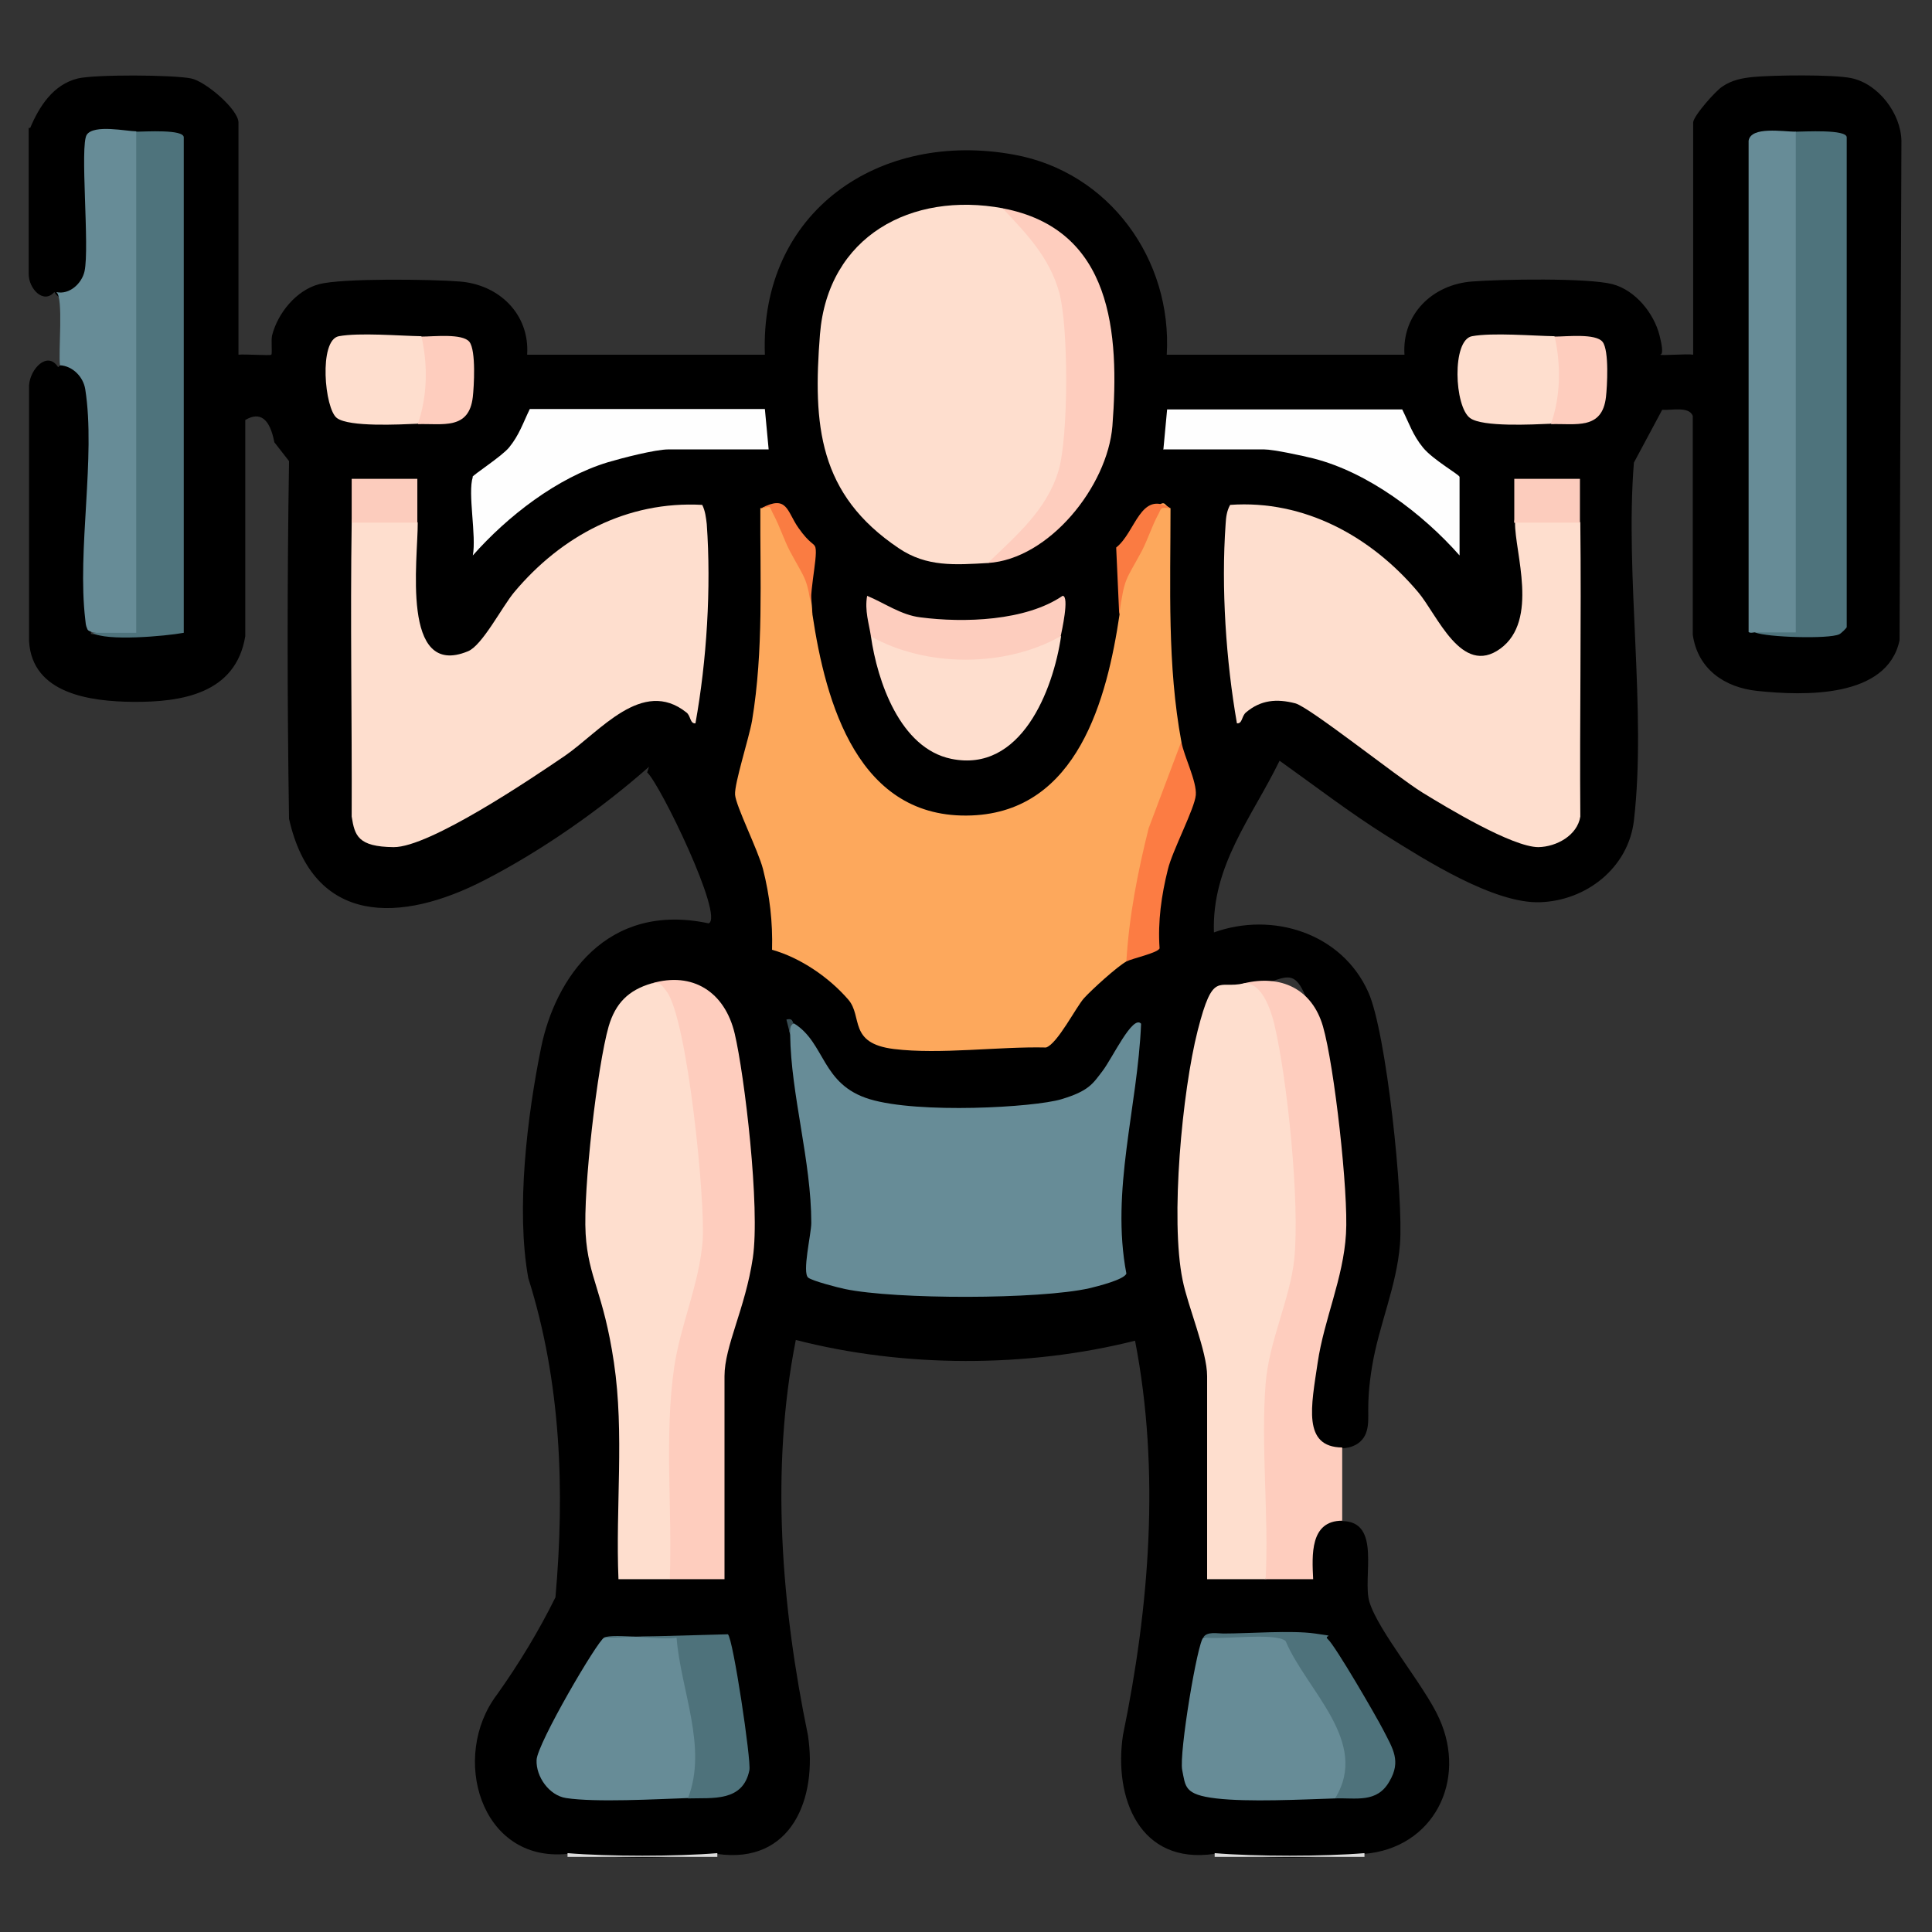
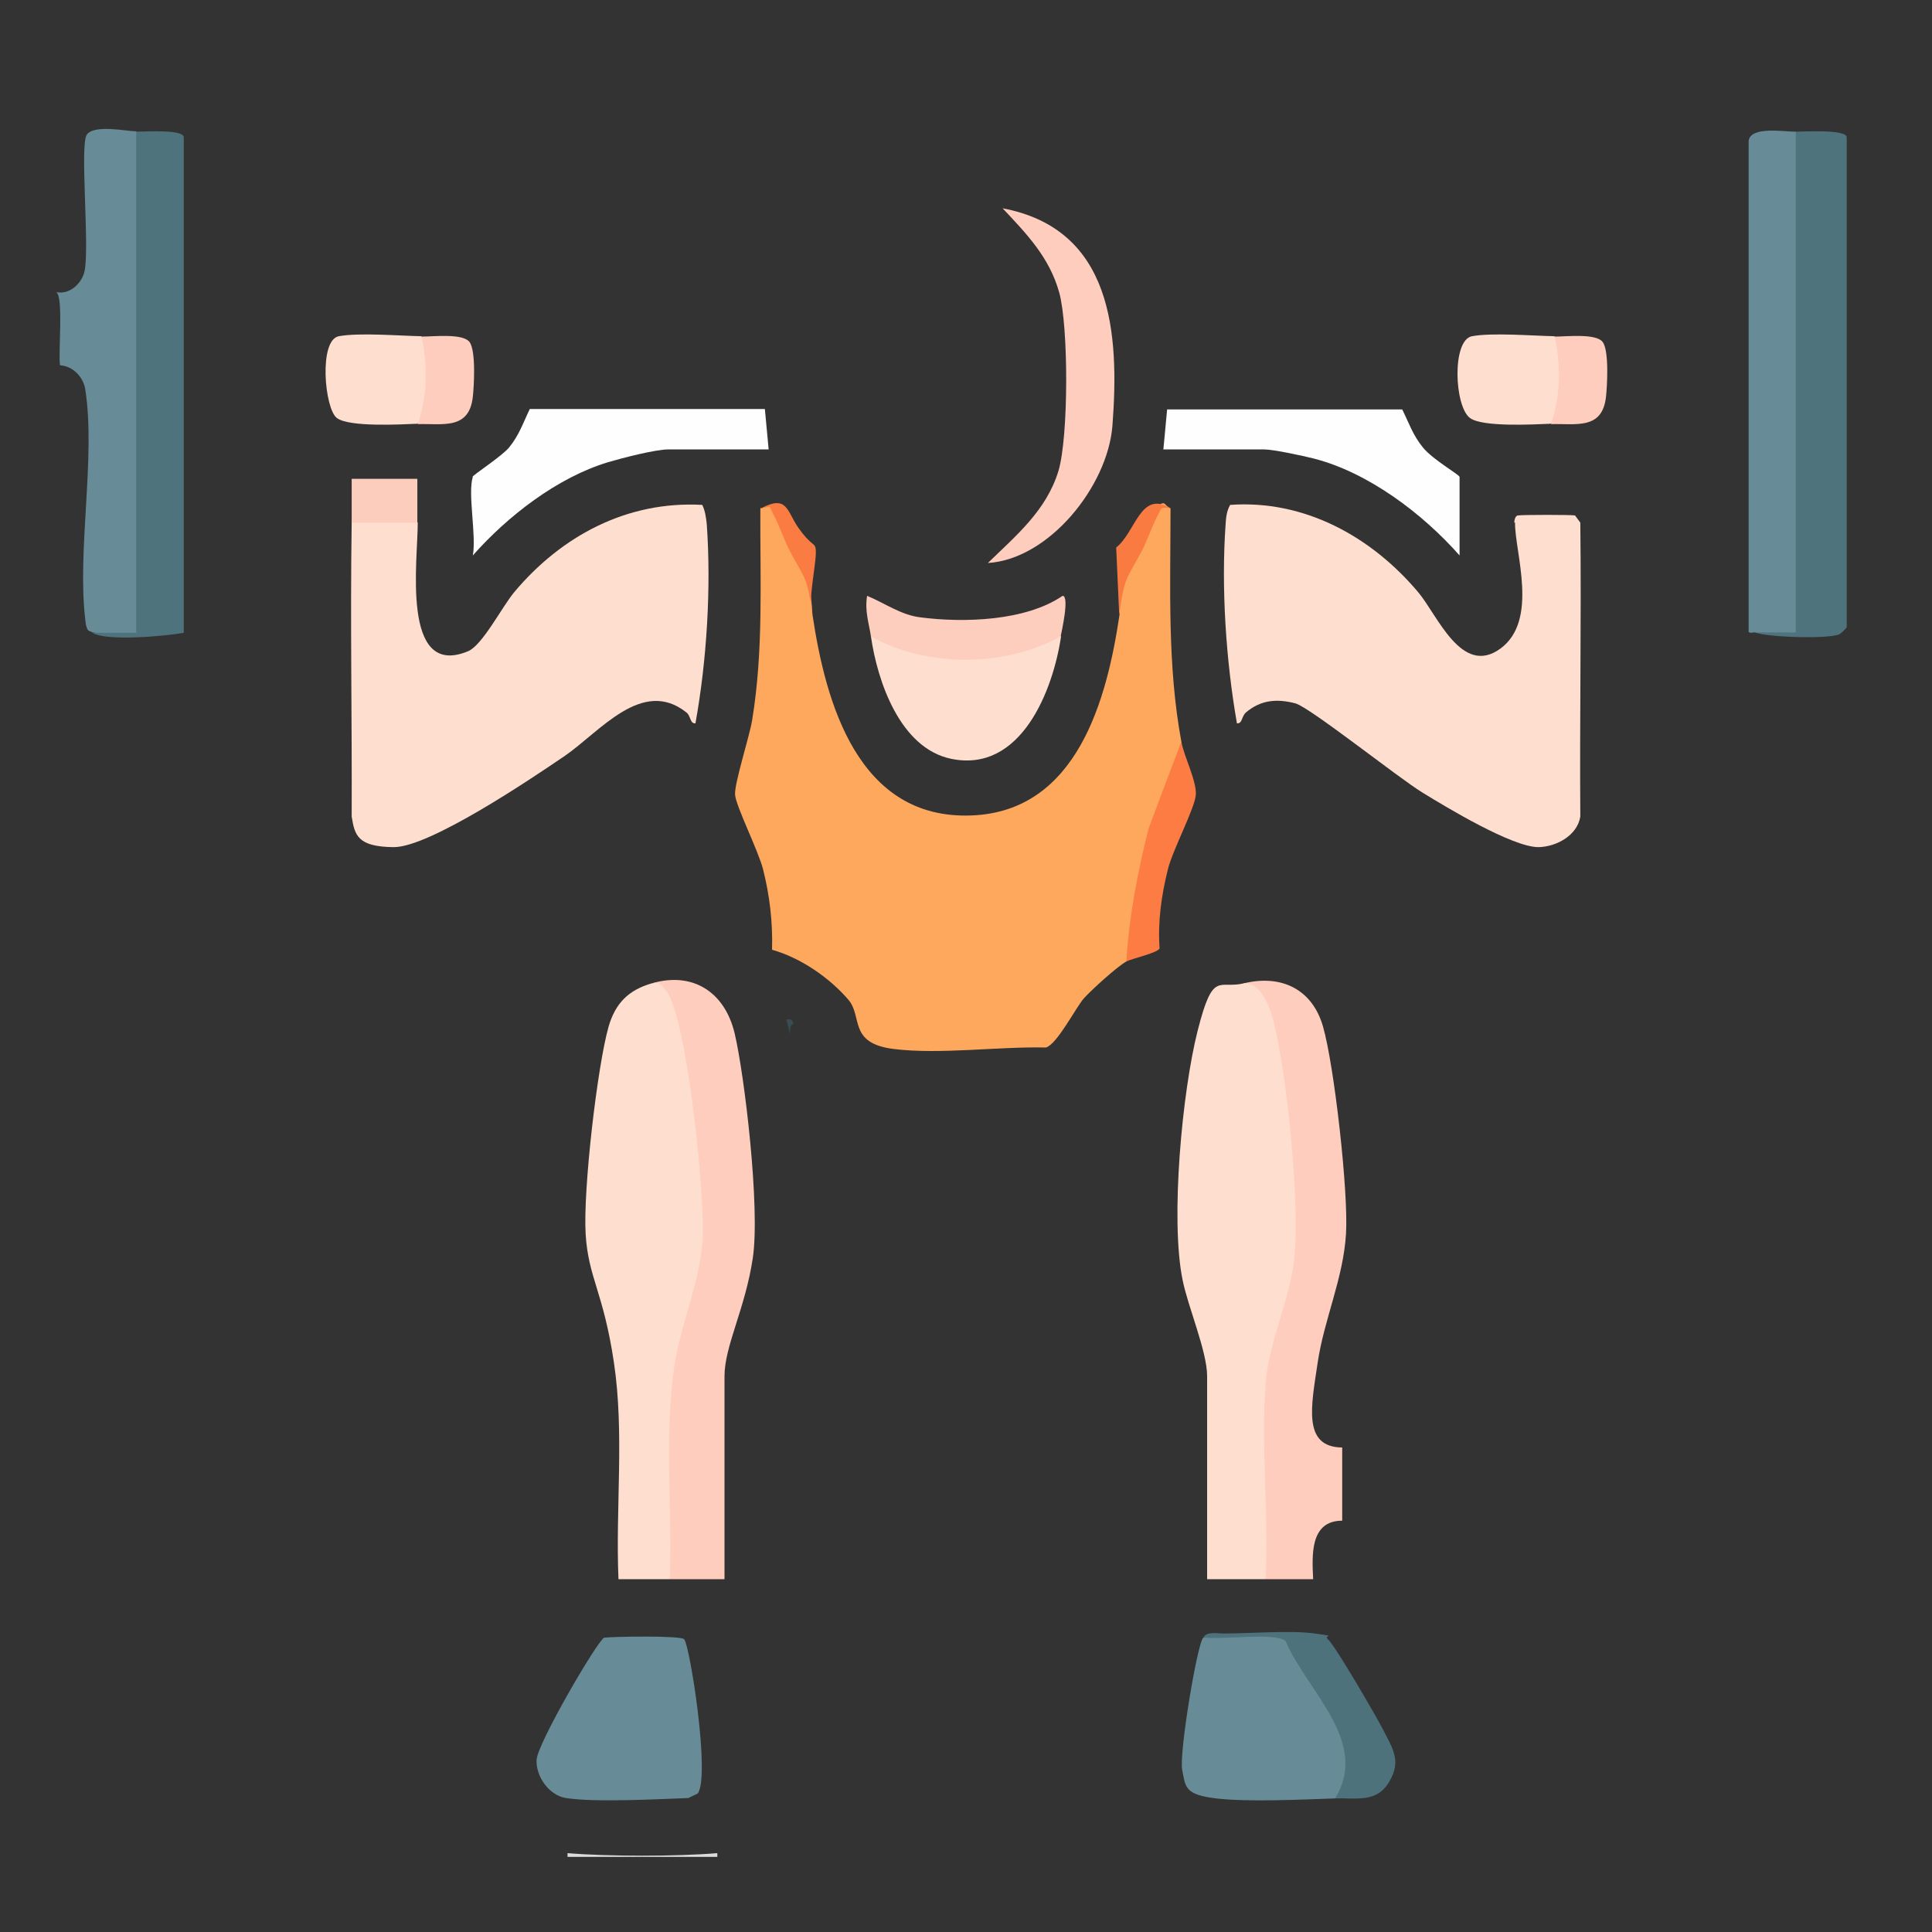
<svg xmlns="http://www.w3.org/2000/svg" id="Capa_1" version="1.1" viewBox="0 0 512 512">
  <rect x="0" y="0" width="512" height="512" fill="#333333" stroke="none" />
  <defs>
    <style>
      .st0 {
        fill: #fa7c42;
      }

      .st1 {
        fill: #fda85c;
      }

      .st2 {
        fill: #fcccbd;
      }

      .st3 {
        fill: #fedece;
      }

      .st4 {
        fill: #678c97;
      }

      .st5 {
        fill: #fdcdbe;
      }

      .st6 {
        fill: #fa7b42;
      }

      .st7 {
        fill: #fefefe;
      }

      .st8 {
        fill: #4e727b;
      }

      .st9 {
        fill: #fc7c43;
      }

      .st10 {
        fill: #4e737c;
      }

      .st11 {
        fill: #fecdbe;
      }

      .st12 {
        fill: #dcdcdc;
      }

      .st13 {
        fill: #384c52;
      }
    </style>
  </defs>
-   <path d="M8,33.9c2.4-5.7,6.1-11.5,12.6-13.1,4.5-1.1,25.3-1,30.1,0,3.8.8,12.5,8.2,12.5,11.7v61.5c1.5-.2,8.4.3,8.7,0s-.1-3.7.2-5.1c1.5-5.9,6.4-12,12.5-13.6s29.6-1.3,37.2-.7c10.5.8,18.6,8.7,17.9,19.4h63c-1.4-37.9,30.3-59.6,66.1-53,25.2,4.6,41.9,27.8,40.4,53h63c-.7-10.7,7.4-18.6,17.9-19.4,7.6-.6,30.6-1,37.2.7,6.1,1.6,11,7.7,12.5,13.6s0,4.9.2,5.1c.3.3,7.2-.3,8.7,0v-61.5c0-1.7,6-8.5,7.8-9.6,2.5-1.7,5.2-2.2,8.1-2.5,5.4-.5,21.1-.7,26,.3,7.2,1.5,13.2,9.4,13.3,16.7l-.5,132.3c-3.3,15.4-25.4,14.7-37.7,13.4-8.7-.9-15.8-5.8-17.1-14.9v-58c-1-2.6-5.8-1.4-8.1-1.6l-7.5,14c-2.4,30,3.4,65.6,0,94.9-1.5,12.5-12.6,21.2-24.9,21.6-12.2.4-30.4-11.2-40.8-17.7-9.7-6.1-18.8-13.1-28.2-19.8-7.3,15-18,27.7-17.4,45.5,15.6-5.6,33.9.2,40.9,15.8,4.8,10.6,9.4,54.6,8.4,66.9-.9,11.2-5.6,21.4-7.4,32.4s-.4,13.4-1.4,17-4.4,4.6-6.6,4.6c-1,3.2-4.3,1.4-6.4-.5-5.3-4.9-2.9-18.5-1.6-24.9,9.4-26.2,8.2-55.3,1.9-82.1s-7.9-14-20-15.5c-1.5,2.1-3.8,4.1-6.7,5.9-6.8,7.5-8.5,39.3-8.8,50-.5,16.8,2.5,29,7.5,44.7.5,1.8.4,2.9-1.6,3.5l1.9.9v51.7l-1.9,1.1c5.1-2.7,10.4-2.6,15.5,0,3.1-1.8,6.6-2.4,10.6-2.1-.2-5,0-11.3,4.7-14.1s4.3-1.9,5,.7c10.5.1,5.3,15,7.2,21.4,2.4,7.9,14.6,22.2,18.5,30.9,7.5,16.5-1.5,34.4-19.9,35.9-12.9,1.3-26.9,1.3-39.7,0-19.8,2.9-26.7-14.8-24.2-31.5,7-33.9,9.9-70,3.2-104.5-28.6,7.2-61.2,7.2-89.9-.2-6.8,34.3-3.8,70.8,3.2,104.7,2.6,16.7-4.3,34.4-24.1,31.5-12.9,1.3-26.9,1.3-39.7,0-23.1,2.3-31-25.9-18.6-42.2,5.9-8.3,11.1-16.9,15.5-25.8,2.5-28.2,1.5-57.1-7.2-84.6-3.3-18.2-.3-42.9,3.4-61.1s17.3-38.7,44.4-32.9c4.2-1.7-12.9-37-16.3-40l.5-1.5c-12.8,11.3-28.5,22.3-43.7,30.1-21.9,11.3-45.3,12.2-51.7-16.3-.5-31.6-.5-63.2,0-94.8l-3.9-5c-1.2-6.3-3.8-8.2-7.7-5.9v57.3c-2.5,15.2-16.8,17.5-29.7,17.4-11.3-.1-26.8-2.1-27.6-16.1v-67.8c.3-4.4,4.9-9.2,7.7-4.8,4-3.9,8.7,2.9,8.8,7.4,0,21.2,0,42.3-.1,63.3,3.7.6,7.5.8,11.3.6,2-2.1,10.6-3.1,12.9-.6l-1.9-.7V37.5l1.9-1.2c-3.2.8-11.1,1.5-12.6-1.5l-.8,1.9-10.8.3c0,11.8,0,23.5-.3,35.3-1,4.2-6.5,9.7-9.4,5.1-2.9,3.3-6.8-.9-6.8-4.8v-38.7Z" />
  <path class="st12" d="M190.1,491.1v1h-39.7v-1c10.7.9,29,.9,39.7,0Z" />
-   <path class="st12" d="M361.6,491.1v1h-39.7v-1c10.7.9,29,.9,39.7,0Z" />
  <path class="st11" d="M329.6,260.6c9.8-2.4,18.1,1.4,21,11.4,3,10.4,6.8,44.1,6.1,55-.7,11.8-5.8,22.6-7.5,34.1s-4.1,22.4,6.5,22.5v19.4c-8.6,0-8,9.2-7.7,15.5-4.2,0-8.4,0-12.6,0l-1.8-4.1c-1.7-27-1.6-53.2,7.2-78.7,1.2-19.8-.2-41.8-4.5-61.2-1.3-5.9-2.7-9.5-6.8-13.8Z" />
  <path class="st1" d="M201.7,134.7c1.7-.6,2.9-1,4.5.1,5.6,8.8,8.7,18.2,9.1,28,3.5,23.5,12.1,54.5,42.2,53.3,28.1-1.1,35.9-31,39.2-53.3-1-6,5-23.8,8.7-27.4s2.8-1.5,4.8-.7c0,20.7-.9,41.6,2.9,62v5.3c-6.3,15.2-11,31.4-12.3,48.5l-2.3,4.3c-2.5,1.4-9.1,7.4-11.2,9.7s-7.1,12.2-10.1,13.1c-12.5-.3-28.1,1.9-40.3.4s-8.2-8.6-12.1-13.1c-5.1-5.9-12.7-11.1-20.2-13.2.2-7.3-.6-14.3-2.4-21.4-1.3-5-7.2-16.7-7.4-19.7s3.7-15,4.5-19.6c3.1-18.7,2.1-37.5,2.2-56.4Z" />
  <path class="st3" d="M401.3,138.5c0-.7.3-1.8.9-1.9,1.2-.2,14.3-.2,15.2,0l1.4,1.9c.3,26-.2,52,0,77.9-.8,5-6.3,8-11.1,8.1-6.9,0-24.3-10.5-30.8-14.5-6.5-4-29.7-22.5-33.6-23.6-5-1.3-9.2-.9-13.1,2.4-1.2,1-.9,3-2.4,2.9-2.9-16.6-4.2-35.9-3-52.8.1-1.8.3-3.5,1.2-5.1,19.7-1.4,37.4,8.4,49.8,23.1,5.1,6,11.5,22.5,21.8,15s3.8-25.6,3.9-33.4Z" />
  <path class="st3" d="M110.7,138.5c.1,9.5-4.6,41.5,13.3,34.1,3.8-1.5,9.1-11.9,12.3-15.7,12.5-14.9,29.9-24.2,49.8-23.1.8,1.6,1,3.4,1.2,5.1,1.2,16.9,0,36.2-3,52.8-1.5.1-1.2-2-2.4-2.9-11.7-9.3-22.9,5.1-32.2,11.5-8.8,6-35.9,24.3-45.4,24.2s-10.3-3.1-11.1-8.1c.1-26-.4-52,0-77.9,0-.7.3-1.8.9-1.9,1.2-.2,14.3-.2,15.2,0l1.4,1.9Z" />
-   <path class="st3" d="M265.7,55.2c19.7,10.3,19.5,34,18.7,53.5-.8,17.7-5.4,32.1-22.5,40.5-8.8.5-16.3,1.1-23.7-3.9-21.3-14.3-22.8-32.6-20.9-56.7,2.1-26,24.2-37.9,48.5-33.4Z" />
-   <path class="st4" d="M210.4,271.2c8.4,5.2,7.2,16.2,20.1,20.1s43.5,2.2,50.8,0,8.3-4.1,10.9-7.5,8-15,10.2-12.5c-.9,22.1-8.1,44.2-3.9,66.2-.5,1.6-7.7,3.4-9.8,3.9-13.3,3-51.4,3-64.8.2-1.9-.4-8.5-2.1-9.7-3-1.7-1.3.8-11.6.8-14.5,0-16.4-5.4-34-5.6-49.9-.6-2.5-.3-3.5,1-2.9Z" />
  <path class="st3" d="M329.6,260.6c4.8-.4,7.2,7.1,8.1,10.8,3.5,14.8,6.8,47.4,5.3,62.2-1.1,10.7-6.7,21.7-7.6,33.1-1.3,16.7.9,34.9,0,51.8-5.2,0-10.3,0-15.5,0v-53.8c0-6.6-5.1-18.4-6.5-25.5-3.3-16-.1-50,4-66.1s5.5-10.9,12.2-12.5Z" />
  <path class="st3" d="M172.7,260.6c1.7-.3,3.8-.5,5.3.6,6.1,4.5,12.3,63.4,9.3,74.6-8.9,25.8-8.5,51.8-7.7,78.9-.3,1.5-1,2.7-2.1,3.8-4.5,0-9.1,0-13.6,0-.8-19,1.6-38.6-1.2-57.4s-6.8-22.4-7.5-34.1,3.1-44.5,6.1-55c1.8-6.1,5.2-9.6,11.4-11.4Z" />
  <path class="st11" d="M172.7,260.6c10.9-3.2,19.4,2.3,22,13.3s6.8,46.1,4.8,59.5-7.5,23.3-7.5,31.3v53.8c-4.8,0-9.7,0-14.5,0,.7-18.5-1.5-38.1,1.2-56.4,1.7-11.2,6.6-21.8,7.5-33.2.8-10.5-4-58.6-9.5-66.1-1.3-1.7-1.6-2.6-4.1-2.2Z" />
  <path class="st4" d="M36.1,34.9l1.9.7c0,43.9,0,87.8,0,131.7-1.8,1.9-10.5.7-13.5.3-.4-.3-1.2-.3-1.4-1-.4-.9-.4-1.5-.5-2.4-2.2-18.4,2.8-43.1,0-61-.5-3.3-3.3-6.2-6.7-6.4-.5-3.2,1-18.2-1-19.4,3.5.8,6.8-2.3,7.5-5.5,1.4-6.4-1.3-33.4.6-36.2s10.6-.9,13.1-.9Z" />
  <path class="st10" d="M465.2,167.6c1.2-2.1,3.9-2.7,8.1-1.9.7-43,.9-86.2.6-129.6l1.9-1.2c2.3,0,13.6-.7,13.6,1.5v129.8c0,.2-1.5,1.7-2,1.9-2.8,1.3-19.2.8-22.3-.5Z" />
  <path class="st10" d="M36.1,34.9c2.3,0,12.6-.7,12.6,1.5v131.3c-4.9.9-20.6,2.3-24.2,0h11.6s0-132.7,0-132.7Z" />
  <path class="st4" d="M475.9,34.9v132.7s-10.7,0-10.7,0c-.4-.1-1.2.3-1.8-.1V37.3c.6-3.9,9.2-2.4,12.5-2.4Z" />
  <path class="st4" d="M353.8,476.6c-9,.3-23,1-31.5,0s-8.1-3.1-9-7.5,4.1-34.2,5.6-35.1c7.6-.7,15.4-1.1,23.2-.2,1.4.8,14.9,24.9,15.6,28,1.2,4.7,1.8,13.4-3.9,14.8Z" />
  <path class="st4" d="M160.1,434c2.8-.3,20.1-.6,21.2.4,1.5,1.5,7,36.4,3.6,40.9l-2.5,1.2c-8.5.3-24.6,1.2-32.4,0-4.5-.7-8-5.7-7.8-10.1s16.2-31.7,17.9-32.4Z" />
  <path class="st7" d="M125.2,126.4c.2-.6,7.7-5.4,9.7-7.8,2.7-3.3,3.7-6.5,5.5-10.2h62.3s1,10.7,1,10.7h-26.6c-3.4,0-12.3,2.3-16,3.4-13.5,4.1-26.6,14.3-35.8,24.7,1-5.2-1.4-16.5,0-20.8Z" />
  <path class="st7" d="M308.3,119.2l1-10.7h62.3c1.8,3.6,2.8,6.8,5.5,10.1s9.7,7.2,9.7,7.8v20.8c-9.8-11.1-24.2-22-38.7-25.7-2.8-.7-10.6-2.4-13.1-2.4h-26.6Z" />
  <path class="st3" d="M281.2,168.6c-2.1,14.3-10.6,36.3-29.1,32.5-13.6-2.8-19.6-20.6-21.3-32.5l3.1-.6c13.9,6.5,30.4,6.5,44.3,0l3,.6Z" />
  <path class="st11" d="M261.8,149.2c7.5-7.3,15.5-13.9,18.7-24.4,2.7-9,2.7-38.3.2-47.3-2.6-9.3-8.6-15.5-15-22.3,29.1,5.5,31,33,29.1,57.7-1.3,16-16.8,35.3-33,36.3Z" />
-   <path class="st8" d="M160.1,434l32.8-.9c1.4,1.2,6.2,33.5,5.7,36-1.7,8.5-9.8,7.3-16.3,7.5,5.3-13.5-1.9-28.6-3-42.6-4,.8-16.6-1.3-19.3,0Z" />
  <path class="st3" d="M411.9,89.1l2.3,1.8c1.4,5.6,1.9,18.4-3.3,21.4-4.8.2-18,.9-21.3-1.5-4.2-3-4.9-20.7.5-21.7s16.1-.1,21.8,0Z" />
  <path class="st3" d="M111.6,89.1l2.3,1.8c1.4,5.6,1.9,18.4-3.3,21.4-4.8.2-18,.9-21.3-1.5s-4.9-20.7.5-21.7,16.1-.1,21.8,0Z" />
  <path class="st5" d="M230.8,168.6c-.5-3.3-1.7-6.8-1-10.7,4.6,1.9,9,5.1,14.1,5.7,11.5,1.5,27.9,1,37.7-5.7,1.9,0-.3,9.7-.5,10.7-14.7,8.3-35.7,8.3-50.4,0Z" />
  <path class="st8" d="M353.8,476.6c9.3-15-7.5-28.5-13.1-41.7-2.7-2.4-17.4-.2-21.8-1,1-1.6,3.7-1,5.3-1,7,0,17.9-.9,24.3,0s2,.3,3.4,1.5c2,1.8,12.8,20.4,14.7,24.1,2.5,4.9,4.8,8.2,1.6,13.6-3.3,5.8-8.8,4.3-14.4,4.5Z" />
  <path class="st9" d="M313.1,196.7c.7,3.8,4.1,10.4,3.8,14s-6.2,14.7-7.4,19.7c-1.7,6.8-2.7,13.8-2.2,20.9-.3,1.2-7.3,2.7-8.8,3.5.7-11.9,3-23.7,5.9-35.3l8.6-22.8Z" />
  <path class="st11" d="M411,112.4c2.6-7.3,2.7-15.7,1-23.2,3.2,0,10.9-.9,12.7,1.4s1.2,12,.9,14.6c-1,8.8-8,7-14.6,7.2Z" />
  <path class="st11" d="M110.7,112.4c2.6-7.3,2.7-15.7,1-23.2,3.2,0,10.9-.9,12.7,1.4s1.2,12,.9,14.6c-1,8.8-8,7-14.6,7.2Z" />
-   <path class="st2" d="M401.3,138.5c0-3.9,0-7.8,0-11.6h17.4c0,3.9,0,7.8,0,11.6h-17.4Z" />
+   <path class="st2" d="M401.3,138.5c0-3.9,0-7.8,0-11.6h17.4h-17.4Z" />
  <path class="st2" d="M93.2,138.5c0-3.9,0-7.8,0-11.6h17.4c0,3.9,0,7.8,0,11.6h-17.4Z" />
  <path class="st6" d="M310.2,134.7c-3-.4-2.3,0-3.4,1.9-1.5,2.8-2.6,6.3-4.2,9.4-4.4,8.2-4.5,6.7-6,16.8l-.8-17.7c5.2-4.1,6.4-15.3,14.4-10.4Z" />
  <path class="st0" d="M201.7,134.7c7-3.7,6.8.8,9.9,5.2s4.2,4,4.5,5.2c.7,2.8-2.2,13.6-.8,17.7-1.5-10.1-1.6-8.6-6-16.8-1.6-3.1-2.7-6.6-4.2-9.4s-.4-2.4-3.4-1.9Z" />
  <path class="st13" d="M210.4,271.2c-1.2.5-1,1.8-1,2.9l-1-3.9c1.8-.5,1.6.8,1.9,1Z" />
</svg>